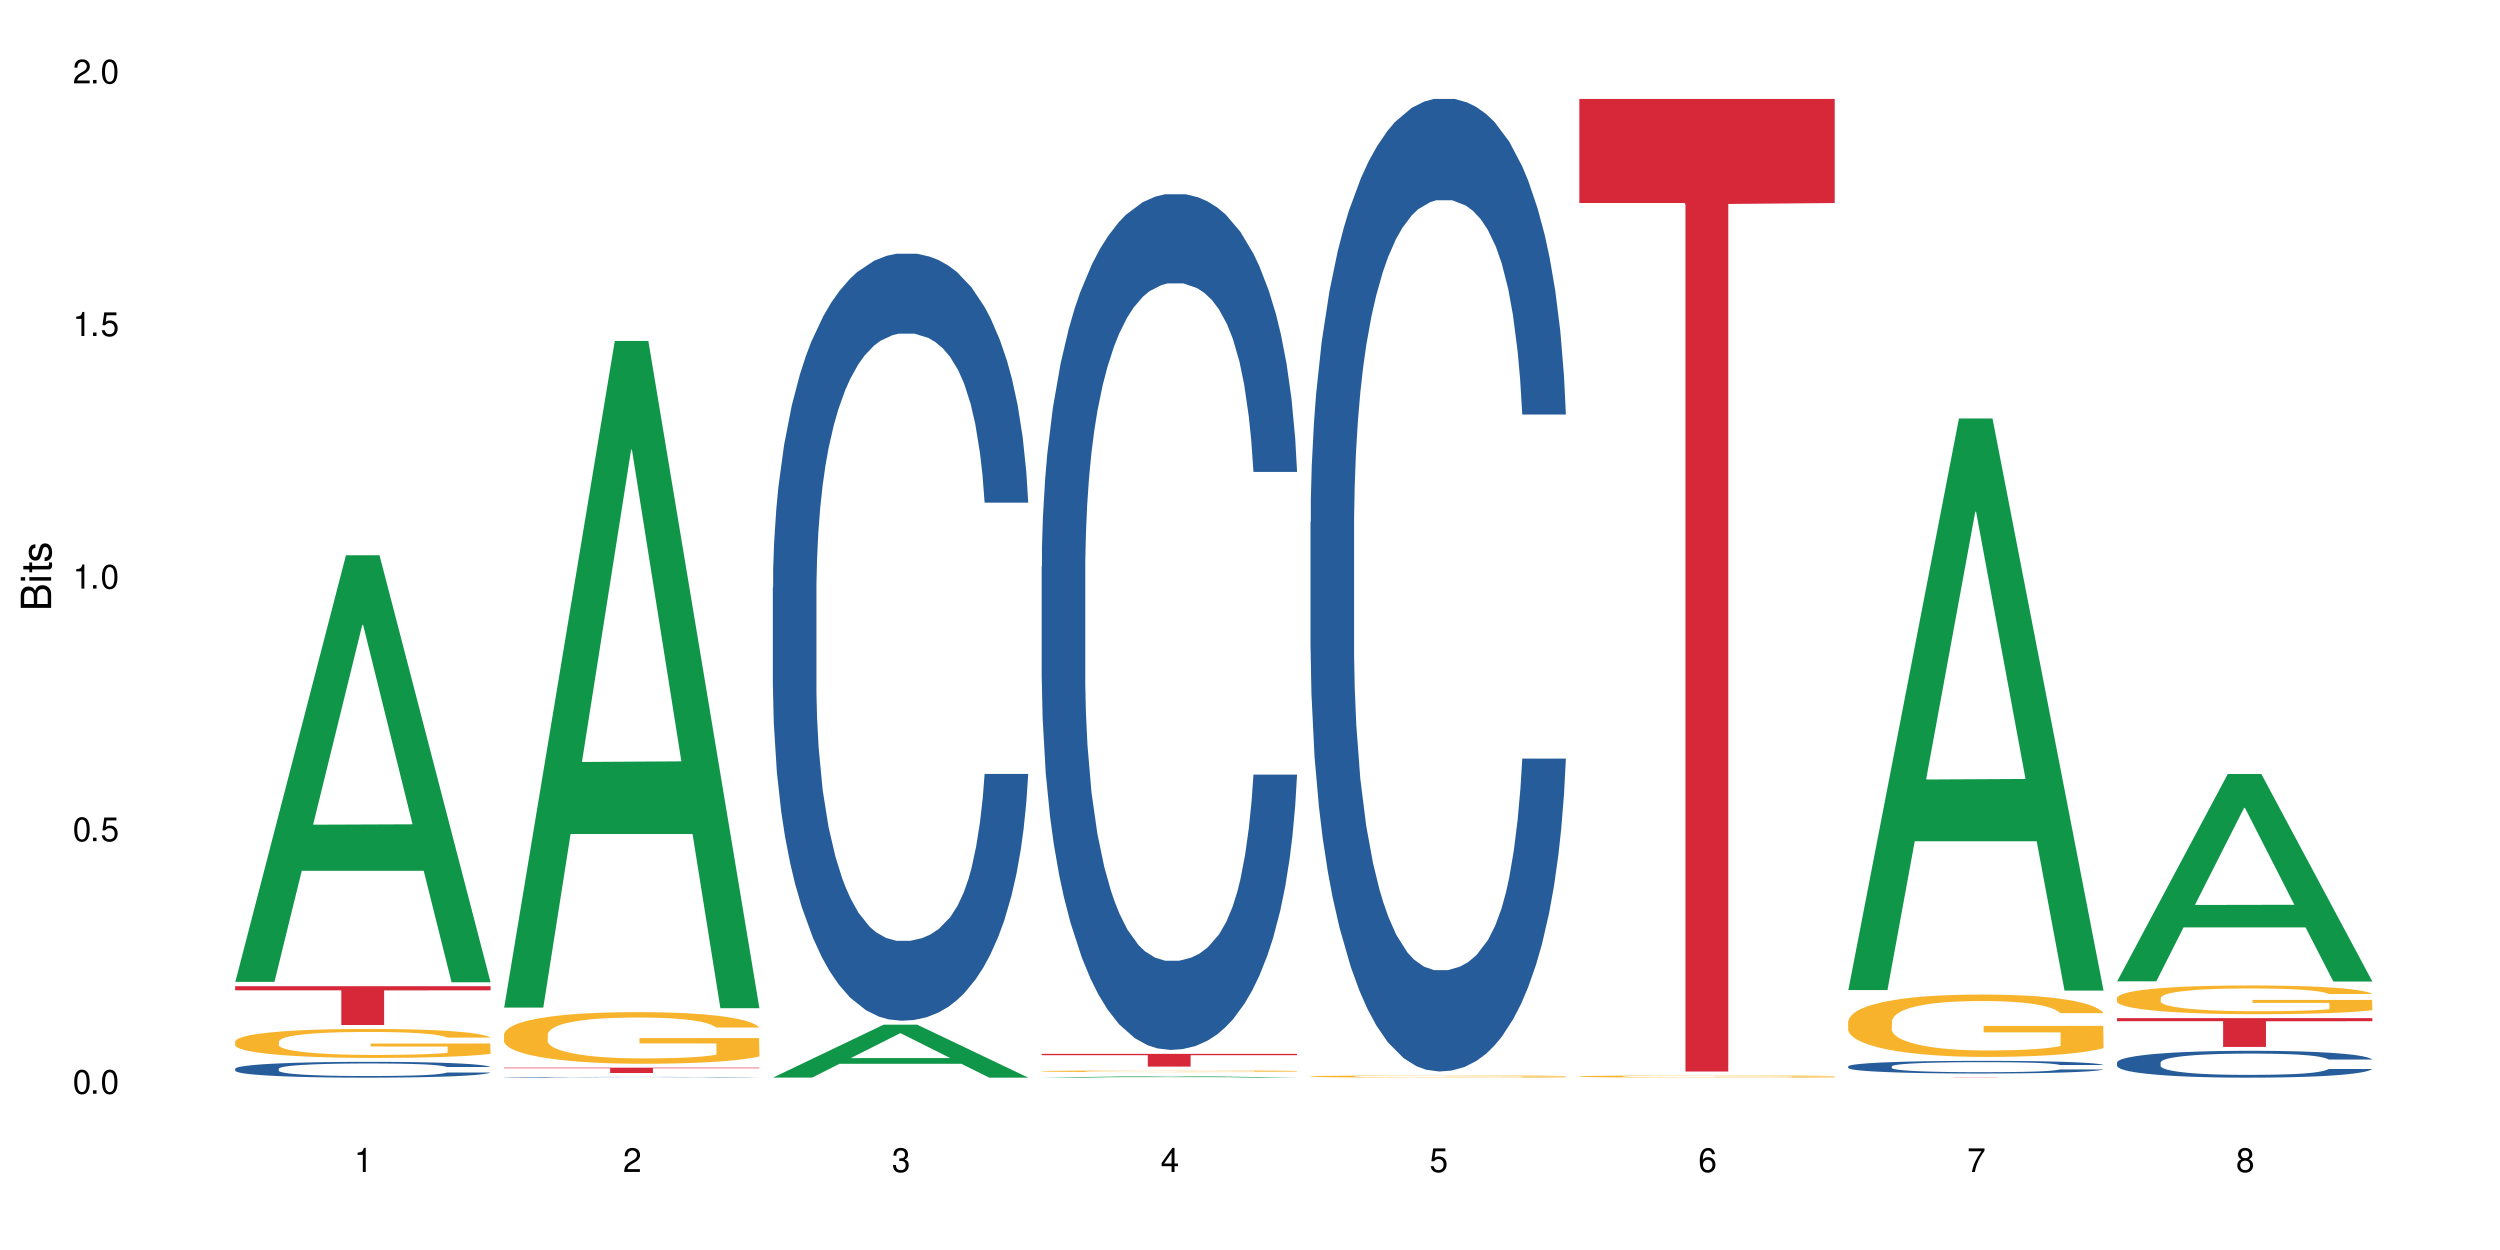
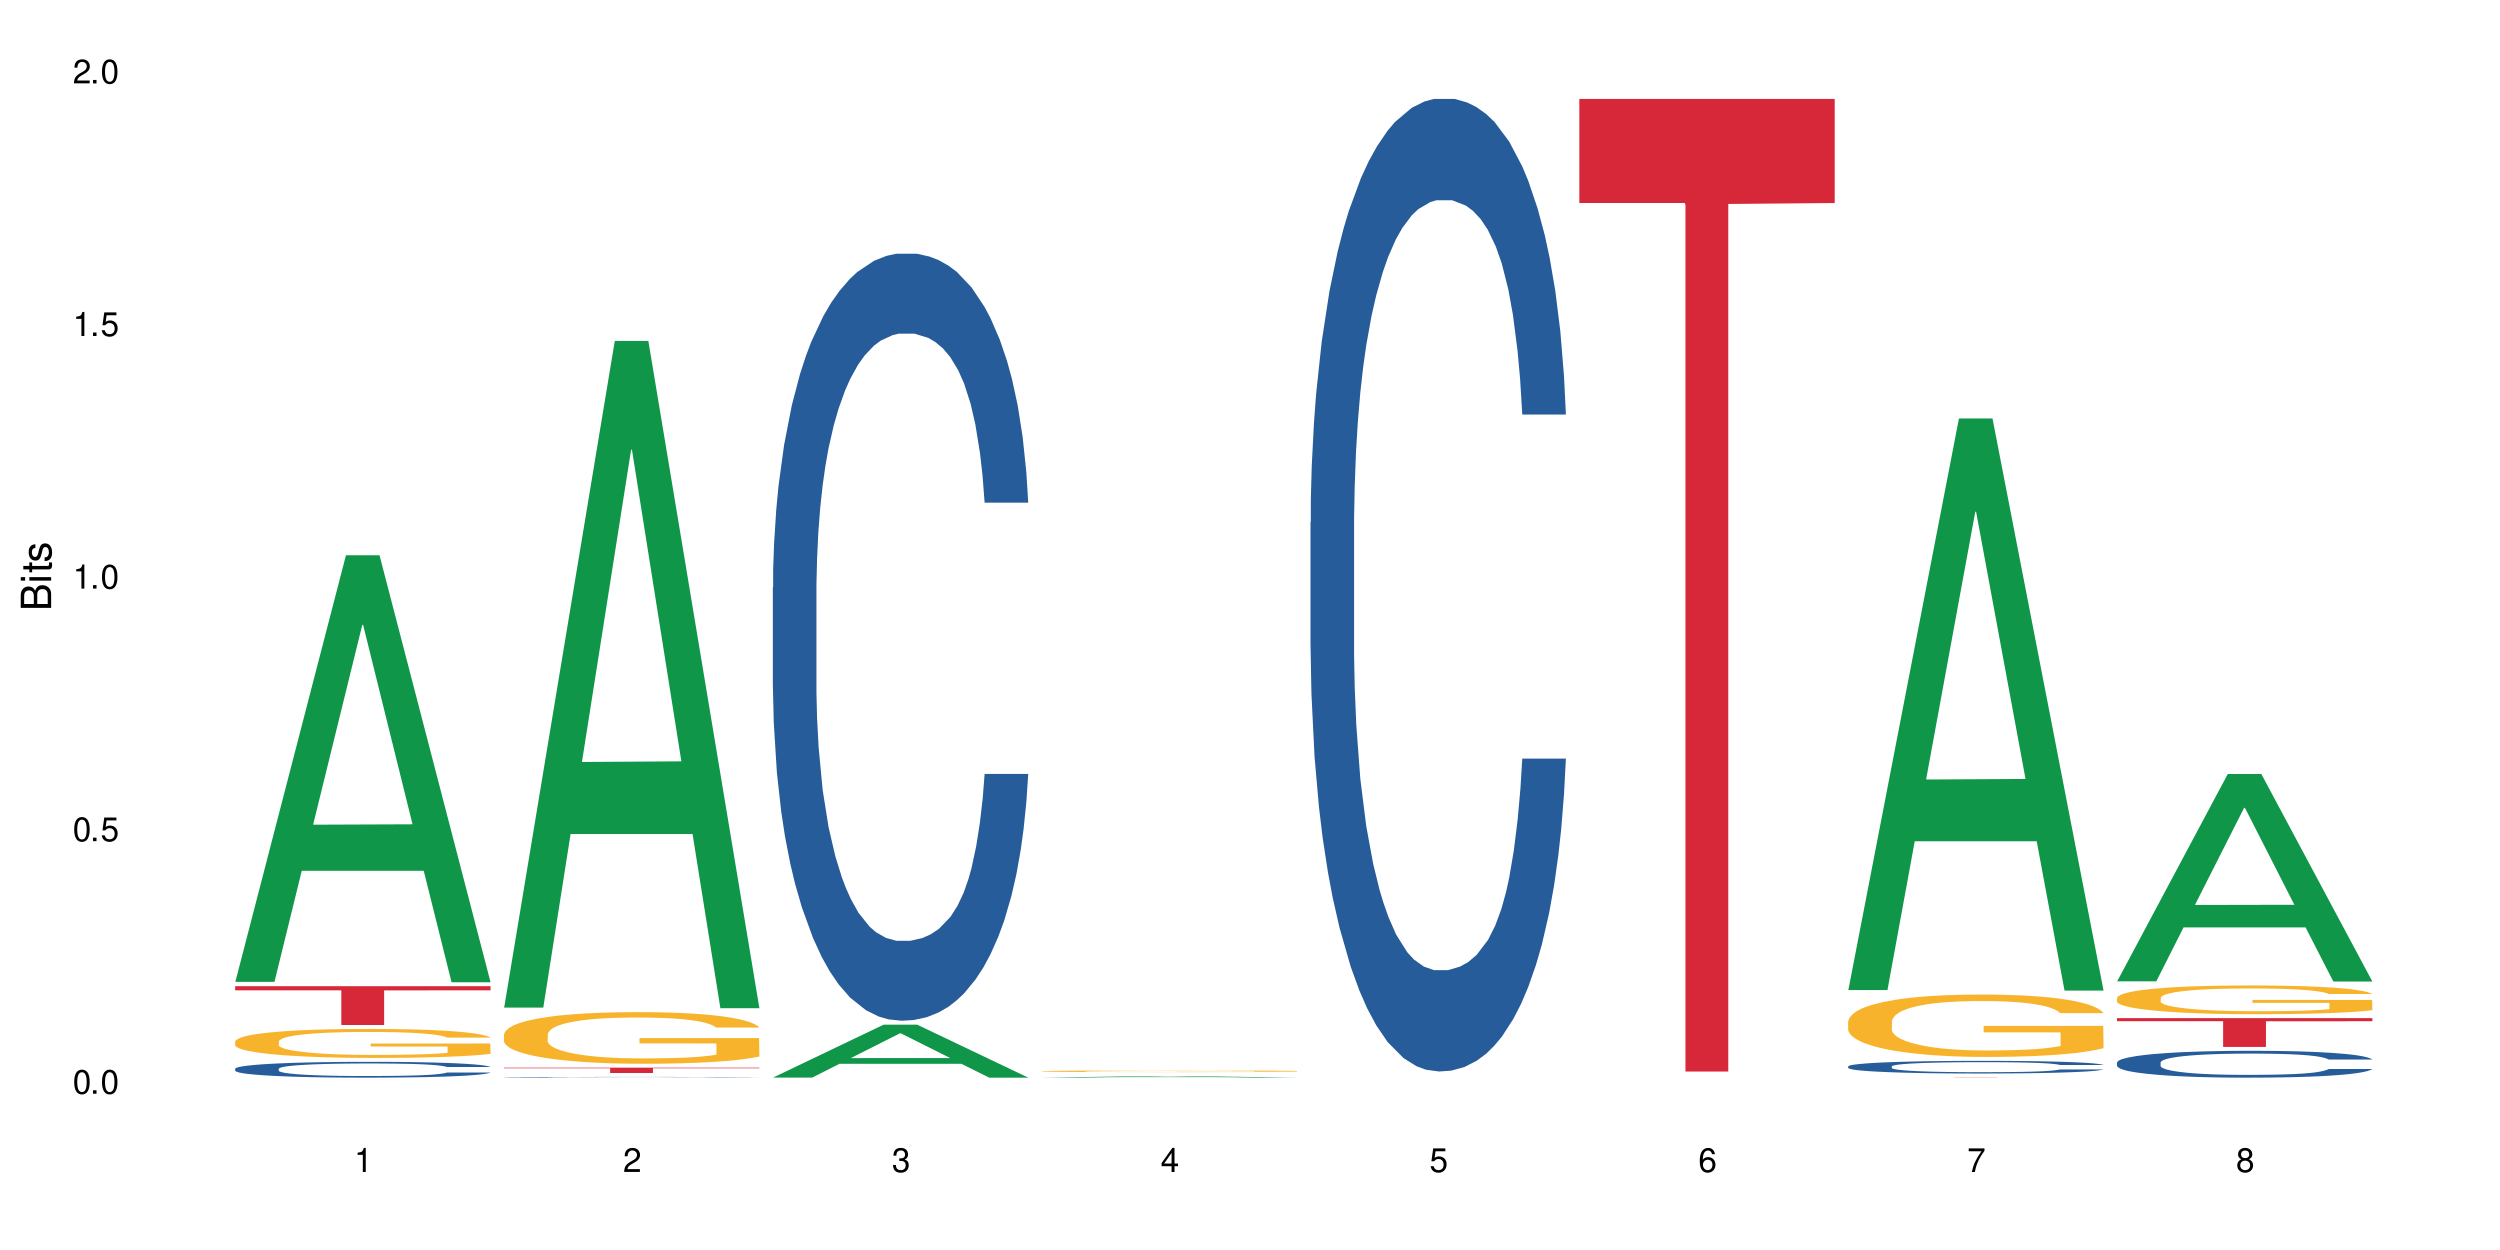
<svg xmlns="http://www.w3.org/2000/svg" xmlns:xlink="http://www.w3.org/1999/xlink" width="720" height="360" viewBox="0 0 720 360">
  <defs>
    <g>
      <g id="glyph-0-0">
</g>
      <g id="glyph-0-1">
        <path d="M 2.641 -6.938 C 2 -6.938 1.422 -6.656 1.078 -6.172 C 0.641 -5.562 0.406 -4.641 0.406 -3.359 C 0.406 -1.016 1.188 0.219 2.641 0.219 C 4.078 0.219 4.859 -1.016 4.859 -3.297 C 4.859 -4.641 4.656 -5.547 4.203 -6.172 C 3.844 -6.656 3.281 -6.938 2.641 -6.938 Z M 2.641 -6.188 C 3.547 -6.188 4 -5.25 4 -3.375 C 4 -1.406 3.562 -0.484 2.625 -0.484 C 1.734 -0.484 1.281 -1.438 1.281 -3.344 C 1.281 -5.25 1.734 -6.188 2.641 -6.188 Z M 2.641 -6.188 " />
      </g>
      <g id="glyph-0-2">
        <path d="M 1.828 -1 L 0.828 -1 L 0.828 0 L 1.828 0 Z M 1.828 -1 " />
      </g>
      <g id="glyph-0-3">
        <path d="M 4.562 -6.797 L 1.062 -6.797 L 0.547 -3.094 L 1.328 -3.094 C 1.719 -3.562 2.047 -3.734 2.578 -3.734 C 3.484 -3.734 4.062 -3.109 4.062 -2.094 C 4.062 -1.125 3.484 -0.531 2.578 -0.531 C 1.828 -0.531 1.375 -0.906 1.188 -1.672 L 0.328 -1.672 C 0.453 -1.109 0.547 -0.844 0.75 -0.594 C 1.125 -0.078 1.828 0.219 2.594 0.219 C 3.969 0.219 4.922 -0.781 4.922 -2.219 C 4.922 -3.562 4.031 -4.484 2.719 -4.484 C 2.25 -4.484 1.859 -4.359 1.469 -4.062 L 1.734 -5.969 L 4.562 -5.969 Z M 4.562 -6.797 " />
      </g>
      <g id="glyph-0-4">
        <path d="M 2.484 -4.938 L 2.484 0 L 3.328 0 L 3.328 -6.938 L 2.766 -6.938 C 2.469 -5.875 2.281 -5.734 0.984 -5.562 L 0.984 -4.938 Z M 2.484 -4.938 " />
      </g>
      <g id="glyph-0-5">
        <path d="M 4.859 -0.828 L 1.281 -0.828 C 1.359 -1.406 1.672 -1.781 2.5 -2.281 L 3.469 -2.828 C 4.406 -3.344 4.906 -4.062 4.906 -4.906 C 4.906 -5.484 4.672 -6.031 4.266 -6.406 C 3.859 -6.766 3.375 -6.938 2.719 -6.938 C 1.859 -6.938 1.219 -6.625 0.844 -6.031 C 0.609 -5.672 0.5 -5.234 0.484 -4.531 L 1.328 -4.531 C 1.359 -5.016 1.406 -5.281 1.531 -5.516 C 1.75 -5.938 2.188 -6.203 2.703 -6.203 C 3.469 -6.203 4.031 -5.641 4.031 -4.891 C 4.031 -4.344 3.719 -3.859 3.125 -3.516 L 2.234 -3 C 0.812 -2.172 0.406 -1.531 0.328 -0.016 L 4.859 -0.016 Z M 4.859 -0.828 " />
      </g>
      <g id="glyph-0-6">
        <path d="M 2.125 -3.188 L 2.578 -3.188 C 3.5 -3.188 3.984 -2.766 3.984 -1.922 C 3.984 -1.062 3.469 -0.531 2.594 -0.531 C 1.656 -0.531 1.203 -1 1.156 -2.016 L 0.312 -2.016 C 0.344 -1.453 0.438 -1.094 0.609 -0.781 C 0.953 -0.109 1.625 0.219 2.547 0.219 C 3.953 0.219 4.859 -0.625 4.859 -1.938 C 4.859 -2.828 4.516 -3.297 3.703 -3.594 C 4.344 -3.844 4.656 -4.328 4.656 -5.031 C 4.656 -6.219 3.875 -6.938 2.578 -6.938 C 1.203 -6.938 0.484 -6.172 0.453 -4.703 L 1.297 -4.703 C 1.312 -5.125 1.344 -5.359 1.453 -5.578 C 1.641 -5.969 2.062 -6.203 2.594 -6.203 C 3.344 -6.203 3.797 -5.75 3.797 -5 C 3.797 -4.516 3.609 -4.219 3.25 -4.047 C 3.016 -3.953 2.703 -3.922 2.125 -3.906 Z M 2.125 -3.188 " />
      </g>
      <g id="glyph-0-7">
        <path d="M 3.141 -1.672 L 3.141 0 L 3.984 0 L 3.984 -1.672 L 4.984 -1.672 L 4.984 -2.438 L 3.984 -2.438 L 3.984 -6.938 L 3.359 -6.938 L 0.266 -2.578 L 0.266 -1.672 Z M 3.141 -2.438 L 1 -2.438 L 3.141 -5.5 Z M 3.141 -2.438 " />
      </g>
      <g id="glyph-0-8">
        <path d="M 4.781 -5.125 C 4.609 -6.266 3.891 -6.938 2.844 -6.938 C 2.094 -6.938 1.422 -6.578 1.031 -5.953 C 0.594 -5.266 0.406 -4.422 0.406 -3.172 C 0.406 -2 0.578 -1.25 0.984 -0.641 C 1.359 -0.078 1.953 0.219 2.703 0.219 C 3.984 0.219 4.922 -0.75 4.922 -2.094 C 4.922 -3.375 4.062 -4.281 2.844 -4.281 C 2.172 -4.281 1.641 -4.031 1.281 -3.516 C 1.281 -5.234 1.828 -6.188 2.797 -6.188 C 3.391 -6.188 3.797 -5.797 3.938 -5.125 Z M 2.734 -3.531 C 3.547 -3.531 4.062 -2.953 4.062 -2.031 C 4.062 -1.156 3.484 -0.531 2.703 -0.531 C 1.922 -0.531 1.328 -1.188 1.328 -2.078 C 1.328 -2.938 1.906 -3.531 2.734 -3.531 Z M 2.734 -3.531 " />
      </g>
      <g id="glyph-0-9">
        <path d="M 4.984 -6.797 L 0.438 -6.797 L 0.438 -5.969 L 4.109 -5.969 C 2.5 -3.656 1.828 -2.234 1.328 0 L 2.219 0 C 2.594 -2.172 3.453 -4.047 4.984 -6.094 Z M 4.984 -6.797 " />
      </g>
      <g id="glyph-0-10">
        <path d="M 3.75 -3.656 C 4.469 -4.094 4.688 -4.438 4.688 -5.078 C 4.688 -6.172 3.844 -6.938 2.641 -6.938 C 1.438 -6.938 0.594 -6.172 0.594 -5.094 C 0.594 -4.438 0.812 -4.094 1.516 -3.656 C 0.734 -3.266 0.359 -2.703 0.359 -1.922 C 0.359 -0.656 1.281 0.219 2.641 0.219 C 3.984 0.219 4.922 -0.656 4.922 -1.922 C 4.922 -2.703 4.531 -3.266 3.75 -3.656 Z M 2.641 -6.188 C 3.359 -6.188 3.812 -5.75 3.812 -5.062 C 3.812 -4.406 3.344 -3.984 2.641 -3.984 C 1.922 -3.984 1.453 -4.406 1.453 -5.078 C 1.453 -5.75 1.922 -6.188 2.641 -6.188 Z M 2.641 -3.266 C 3.484 -3.266 4.062 -2.719 4.062 -1.906 C 4.062 -1.078 3.484 -0.531 2.625 -0.531 C 1.797 -0.531 1.219 -1.094 1.219 -1.906 C 1.219 -2.719 1.781 -3.266 2.641 -3.266 Z M 2.641 -3.266 " />
      </g>
      <g id="glyph-1-0">
</g>
      <g id="glyph-1-1">
        <path d="M 0 -0.953 L 0 -4.891 C 0 -5.719 -0.234 -6.344 -0.734 -6.797 C -1.188 -7.234 -1.812 -7.469 -2.5 -7.469 C -3.547 -7.469 -4.188 -7 -4.625 -5.875 C -4.984 -6.688 -5.625 -7.094 -6.531 -7.094 C -7.172 -7.094 -7.734 -6.859 -8.141 -6.391 C -8.562 -5.922 -8.75 -5.344 -8.75 -4.5 L -8.75 -0.953 Z M -4.984 -2.062 L -7.766 -2.062 L -7.766 -4.219 C -7.766 -4.844 -7.688 -5.203 -7.453 -5.5 C -7.219 -5.812 -6.859 -5.969 -6.375 -5.969 C -5.891 -5.969 -5.531 -5.812 -5.297 -5.5 C -5.062 -5.203 -4.984 -4.844 -4.984 -4.219 Z M -0.984 -2.062 L -4 -2.062 L -4 -4.781 C -4 -5.766 -3.438 -6.359 -2.484 -6.359 C -1.547 -6.359 -0.984 -5.766 -0.984 -4.781 Z M -0.984 -2.062 " />
      </g>
      <g id="glyph-1-2">
        <path d="M -6.281 -1.797 L -6.281 -0.797 L 0 -0.797 L 0 -1.797 Z M -8.75 -1.797 L -8.75 -0.797 L -7.484 -0.797 L -7.484 -1.797 Z M -8.75 -1.797 " />
      </g>
      <g id="glyph-1-3">
        <path d="M -6.281 -3.047 L -6.281 -2.016 L -8.016 -2.016 L -8.016 -1.016 L -6.281 -1.016 L -6.281 -0.172 L -5.469 -0.172 L -5.469 -1.016 L -0.719 -1.016 C -0.078 -1.016 0.281 -1.453 0.281 -2.234 C 0.281 -2.5 0.25 -2.719 0.188 -3.047 L -0.641 -3.047 C -0.609 -2.906 -0.594 -2.766 -0.594 -2.562 C -0.594 -2.141 -0.719 -2.016 -1.156 -2.016 L -5.469 -2.016 L -5.469 -3.047 Z M -6.281 -3.047 " />
      </g>
      <g id="glyph-1-4">
        <path d="M -4.531 -5.25 C -5.766 -5.25 -6.469 -4.422 -6.469 -2.969 C -6.469 -1.516 -5.719 -0.562 -4.547 -0.562 C -3.562 -0.562 -3.094 -1.062 -2.734 -2.562 L -2.516 -3.484 C -2.344 -4.188 -2.094 -4.469 -1.641 -4.469 C -1.047 -4.469 -0.641 -3.875 -0.641 -3 C -0.641 -2.453 -0.797 -2 -1.062 -1.75 C -1.25 -1.594 -1.422 -1.531 -1.875 -1.469 L -1.875 -0.406 C -0.422 -0.453 0.281 -1.266 0.281 -2.922 C 0.281 -4.5 -0.5 -5.516 -1.719 -5.516 C -2.656 -5.516 -3.172 -4.984 -3.469 -3.734 L -3.703 -2.766 C -3.891 -1.953 -4.156 -1.609 -4.594 -1.609 C -5.188 -1.609 -5.547 -2.125 -5.547 -2.938 C -5.547 -3.75 -5.203 -4.172 -4.531 -4.203 Z M -4.531 -5.25 " />
      </g>
    </g>
  </defs>
  <rect x="-72" y="-36" width="864" height="432" fill="rgb(100%, 100%, 100%)" fill-opacity="1" />
  <path fill-rule="nonzero" fill="rgb(6.275%, 58.824%, 28.235%)" fill-opacity="1" d="M 67.73 282.773 L 67.809 282.66 L 99.637 159.914 L 109.301 159.914 L 141.281 282.891 L 130.047 282.891 L 122.031 250.789 L 86.906 250.789 L 79.047 282.773 L 67.73 282.773 L 90.285 237.512 L 118.809 237.395 L 104.586 180.008 L 104.43 179.891 L 104.27 180.238 L 90.207 237.395 L 90.285 237.512 Z M 67.73 282.773 " />
  <path fill-rule="nonzero" fill="rgb(14.51%, 36.078%, 60%)" fill-opacity="1" d="M 67.73 307.793 L 67.82 307.789 L 67.82 307.688 L 68.09 307.531 L 68.719 307.332 L 69.344 307.195 L 70.961 306.949 L 73.203 306.711 L 75.535 306.527 L 77.238 306.418 L 78.766 306.336 L 82.262 306.184 L 84.504 306.102 L 86.926 306.031 L 89.887 305.961 L 92.039 305.922 L 96.883 305.855 L 100.469 305.824 L 103.25 305.812 L 109.262 305.812 L 112.848 305.828 L 115.449 305.848 L 118.32 305.883 L 120.742 305.922 L 124.957 306.012 L 128.727 306.129 L 130.43 306.195 L 133.121 306.324 L 135.184 306.449 L 136.617 306.559 L 138.234 306.711 L 139.668 306.898 L 140.746 307.109 L 141.281 307.289 L 128.727 307.289 L 128.098 307.121 L 127.379 306.992 L 126.035 306.824 L 124.688 306.703 L 122.805 306.582 L 121.102 306.504 L 118.77 306.422 L 116.707 306.375 L 114.555 306.336 L 112.488 306.312 L 108.543 306.285 L 103.969 306.285 L 102.266 306.293 L 98.766 306.328 L 96.883 306.355 L 94.191 306.414 L 92.309 306.469 L 90.066 306.551 L 88.539 306.625 L 86.656 306.73 L 85.312 306.828 L 83.785 306.965 L 82.891 307.07 L 82.082 307.184 L 81.363 307.324 L 80.828 307.469 L 80.469 307.621 L 80.289 307.773 L 80.289 308.418 L 80.469 308.566 L 80.918 308.742 L 82.082 308.996 L 83.785 309.215 L 85.762 309.391 L 87.645 309.516 L 88.719 309.574 L 90.156 309.641 L 92.398 309.723 L 95.629 309.809 L 97.512 309.84 L 100.383 309.875 L 103.34 309.891 L 107.289 309.891 L 110.785 309.875 L 113.117 309.852 L 115.539 309.82 L 118.859 309.75 L 120.922 309.684 L 122.715 309.602 L 124.062 309.523 L 124.957 309.457 L 126.305 309.328 L 127.379 309.188 L 128.188 309.043 L 128.727 308.898 L 141.281 308.898 L 140.746 309.066 L 139.938 309.227 L 139.129 309.348 L 137.875 309.496 L 136.441 309.625 L 134.375 309.77 L 132.672 309.863 L 130.43 309.969 L 128.367 310.047 L 126.125 310.117 L 122.805 310.203 L 120.652 310.242 L 118.32 310.281 L 115.539 310.312 L 112.043 310.344 L 108.273 310.359 L 104.777 310.363 L 101.008 310.355 L 98.227 310.34 L 94.551 310.301 L 89.977 310.227 L 86.656 310.148 L 84.055 310.07 L 81.812 309.984 L 79.301 309.875 L 76.074 309.691 L 74.098 309.547 L 72.754 309.434 L 71.23 309.27 L 70.152 309.125 L 68.898 308.891 L 68 308.598 L 67.73 308.367 Z M 67.73 307.793 " />
  <path fill-rule="nonzero" fill="rgb(96.863%, 70.196%, 16.863%)" fill-opacity="1" d="M 67.73 299.91 L 67.82 299.902 L 67.82 299.75 L 68.18 299.41 L 69.078 298.938 L 70.242 298.547 L 71.5 298.242 L 72.305 298.082 L 73.652 297.855 L 74.816 297.688 L 77.777 297.344 L 81.543 297.023 L 83.609 296.887 L 85.941 296.758 L 89.258 296.613 L 90.785 296.559 L 95.449 296.438 L 100.738 296.359 L 106.57 296.34 L 109.262 296.348 L 112.938 296.375 L 117.961 296.461 L 120.832 296.535 L 123.074 296.613 L 125.406 296.711 L 128.277 296.863 L 130.969 297.047 L 133.121 297.23 L 135.273 297.457 L 137.066 297.703 L 138.594 297.969 L 139.938 298.289 L 140.746 298.555 L 141.281 298.82 L 128.816 298.82 L 128.098 298.555 L 127.289 298.348 L 125.945 298.098 L 124.598 297.914 L 123.254 297.77 L 120.742 297.574 L 118.59 297.449 L 115.898 297.344 L 113.297 297.273 L 110.336 297.23 L 108.543 297.215 L 103.789 297.215 L 99.484 297.266 L 96.973 297.328 L 95.18 297.391 L 92.668 297.504 L 91.141 297.594 L 90.246 297.656 L 87.555 297.891 L 85.762 298.105 L 84.773 298.25 L 83.52 298.48 L 82.621 298.684 L 81.633 298.988 L 81.098 299.219 L 80.379 299.734 L 80.289 301.105 L 80.559 301.398 L 81.098 301.707 L 81.812 301.984 L 82.891 302.273 L 83.965 302.492 L 85.852 302.789 L 87.465 302.988 L 88.719 303.117 L 91.141 303.324 L 92.129 303.391 L 94.461 303.531 L 96.883 303.637 L 99.844 303.727 L 102.086 303.773 L 105.672 303.812 L 110.246 303.812 L 115.629 303.766 L 119.039 303.703 L 121.371 303.645 L 122.895 303.59 L 124.777 303.508 L 126.125 303.43 L 127.379 303.348 L 128.906 303.219 L 128.906 301.398 L 106.75 301.391 L 106.75 300.535 L 141.195 300.527 L 141.281 303.508 L 139.398 303.711 L 137.066 303.91 L 134.824 304.062 L 132.492 304.191 L 129.176 304.336 L 126.484 304.43 L 122.355 304.535 L 118.59 304.605 L 114.645 304.648 L 111.145 304.672 L 107.02 304.68 L 103.34 304.664 L 99.395 304.617 L 96.254 304.559 L 93.383 304.48 L 90.516 304.383 L 86.926 304.223 L 84.594 304.094 L 82.172 303.934 L 79.75 303.742 L 77.598 303.539 L 76.164 303.379 L 74.727 303.195 L 73.203 302.965 L 71.766 302.707 L 70.691 302.473 L 69.703 302.203 L 68.988 301.953 L 68.27 301.609 L 67.91 301.336 L 67.73 301.098 Z M 67.73 299.91 " />
  <path fill-rule="nonzero" fill="rgb(83.922%, 15.686%, 22.353%)" fill-opacity="1" d="M 67.73 284.023 L 141.281 284.023 L 141.281 285.219 L 110.629 285.23 L 110.629 295.207 L 98.297 295.207 L 98.297 285.242 L 98.117 285.219 L 67.73 285.219 Z M 67.73 284.023 " />
  <path fill-rule="nonzero" fill="rgb(6.275%, 58.824%, 28.235%)" fill-opacity="1" d="M 145.156 290.184 L 145.234 290.004 L 177.059 98.18 L 186.723 98.18 L 218.707 290.367 L 207.469 290.367 L 199.453 240.199 L 164.328 240.199 L 156.469 290.184 L 145.156 290.184 L 167.707 219.445 L 196.23 219.266 L 182.008 129.578 L 181.852 129.398 L 181.695 129.941 L 167.629 219.266 L 167.707 219.445 Z M 145.156 290.184 " />
  <path fill-rule="nonzero" fill="rgb(14.51%, 36.078%, 60%)" fill-opacity="1" d="M 145.156 310.25 L 145.242 310.25 L 145.242 310.246 L 145.512 310.238 L 146.77 310.223 L 148.383 310.215 L 150.625 310.203 L 152.957 310.195 L 154.664 310.191 L 156.188 310.188 L 159.684 310.18 L 161.93 310.176 L 164.352 310.172 L 167.309 310.168 L 169.461 310.168 L 174.305 310.164 L 192.875 310.164 L 195.742 310.168 L 198.164 310.168 L 202.383 310.172 L 206.148 310.176 L 207.852 310.18 L 210.543 310.188 L 212.605 310.191 L 214.043 310.195 L 215.656 310.203 L 217.094 310.211 L 218.168 310.219 L 218.707 310.227 L 206.148 310.227 L 205.52 310.223 L 204.805 310.215 L 203.457 310.207 L 202.113 310.203 L 200.23 310.195 L 198.523 310.195 L 196.191 310.191 L 194.129 310.188 L 191.977 310.188 L 189.914 310.184 L 179.688 310.184 L 176.191 310.188 L 174.305 310.188 L 171.613 310.191 L 169.73 310.191 L 167.488 310.195 L 165.965 310.199 L 164.082 310.203 L 162.734 310.207 L 161.211 310.215 L 160.312 310.219 L 159.508 310.223 L 158.789 310.23 L 158.25 310.234 L 157.891 310.242 L 157.711 310.25 L 157.711 310.277 L 157.891 310.285 L 158.34 310.293 L 159.508 310.305 L 161.211 310.312 L 163.184 310.32 L 165.066 310.328 L 166.145 310.328 L 167.578 310.332 L 169.82 310.336 L 173.051 310.34 L 174.934 310.34 L 177.805 310.344 L 188.211 310.344 L 190.543 310.34 L 192.965 310.34 L 196.281 310.336 L 198.344 310.336 L 200.141 310.332 L 201.484 310.328 L 202.383 310.324 L 203.727 310.32 L 204.805 310.312 L 205.609 310.305 L 206.148 310.301 L 218.707 310.301 L 218.168 310.309 L 217.359 310.312 L 216.555 310.32 L 215.297 310.324 L 213.863 310.332 L 211.801 310.34 L 210.094 310.344 L 207.852 310.348 L 205.789 310.352 L 203.547 310.352 L 200.23 310.355 L 198.074 310.359 L 195.742 310.359 L 192.965 310.363 L 171.973 310.363 L 167.398 310.359 L 164.082 310.355 L 161.48 310.352 L 159.238 310.348 L 156.727 310.344 L 153.496 310.336 L 151.523 310.328 L 150.176 310.324 L 148.652 310.316 L 147.574 310.309 L 146.32 310.301 L 145.422 310.285 L 145.156 310.277 Z M 145.156 310.25 " />
  <path fill-rule="nonzero" fill="rgb(96.863%, 70.196%, 16.863%)" fill-opacity="1" d="M 145.156 297.867 L 145.242 297.852 L 145.242 297.582 L 145.602 296.969 L 146.5 296.129 L 147.664 295.434 L 148.922 294.891 L 149.73 294.605 L 151.074 294.199 L 152.242 293.902 L 155.199 293.289 L 158.969 292.719 L 161.031 292.477 L 163.363 292.246 L 166.684 291.988 L 168.207 291.891 L 172.871 291.676 L 178.164 291.539 L 183.992 291.496 L 186.684 291.512 L 190.363 291.566 L 195.387 291.715 L 198.254 291.852 L 200.496 291.988 L 202.828 292.164 L 205.699 292.434 L 208.391 292.762 L 210.543 293.086 L 212.695 293.492 L 214.492 293.93 L 216.016 294.402 L 217.359 294.973 L 218.168 295.449 L 218.707 295.926 L 206.238 295.926 L 205.52 295.449 L 204.715 295.082 L 203.367 294.633 L 202.023 294.309 L 200.676 294.051 L 198.164 293.699 L 196.012 293.48 L 193.32 293.289 L 190.723 293.168 L 187.762 293.086 L 185.969 293.059 L 181.211 293.059 L 176.906 293.156 L 174.395 293.262 L 172.602 293.371 L 170.09 293.574 L 168.566 293.738 L 167.668 293.848 L 164.977 294.27 L 163.184 294.648 L 162.195 294.906 L 160.941 295.312 L 160.043 295.68 L 159.059 296.223 L 158.52 296.629 L 157.801 297.555 L 157.711 299.996 L 157.98 300.512 L 158.52 301.07 L 159.238 301.559 L 160.312 302.074 L 161.391 302.469 L 163.273 302.996 L 164.887 303.352 L 166.145 303.582 L 168.566 303.949 L 169.551 304.07 L 171.883 304.316 L 174.305 304.504 L 177.266 304.668 L 179.508 304.75 L 183.098 304.816 L 187.672 304.816 L 193.055 304.734 L 196.461 304.625 L 198.793 304.52 L 200.32 304.422 L 202.203 304.273 L 203.547 304.137 L 204.805 303.988 L 206.328 303.758 L 206.328 300.512 L 184.172 300.5 L 184.172 298.98 L 218.617 298.965 L 218.707 304.273 L 216.824 304.641 L 214.492 304.992 L 212.25 305.266 L 209.918 305.496 L 206.598 305.754 L 203.906 305.918 L 199.781 306.105 L 196.012 306.23 L 192.066 306.309 L 188.566 306.352 L 184.441 306.363 L 180.766 306.336 L 176.816 306.258 L 173.68 306.148 L 170.809 306.012 L 167.938 305.836 L 164.352 305.551 L 162.016 305.32 L 159.594 305.035 L 157.172 304.695 L 155.02 304.328 L 153.586 304.043 L 152.152 303.719 L 150.625 303.309 L 149.191 302.848 L 148.113 302.426 L 147.129 301.953 L 146.41 301.504 L 145.691 300.895 L 145.332 300.406 L 145.156 299.984 Z M 145.156 297.867 " />
  <path fill-rule="nonzero" fill="rgb(83.922%, 15.686%, 22.353%)" fill-opacity="1" d="M 145.156 307.496 L 218.707 307.496 L 218.707 307.66 L 188.051 307.664 L 188.051 309.031 L 175.719 309.031 L 175.719 307.664 L 175.539 307.66 L 145.156 307.66 Z M 145.156 307.496 " />
  <path fill-rule="nonzero" fill="rgb(6.275%, 58.824%, 28.235%)" fill-opacity="1" d="M 222.578 310.352 L 222.656 310.336 L 254.48 295.105 L 264.148 295.105 L 296.129 310.363 L 284.895 310.363 L 276.879 306.383 L 241.75 306.383 L 233.895 310.352 L 222.578 310.352 L 245.129 304.734 L 273.656 304.719 L 259.434 297.598 L 259.273 297.586 L 259.117 297.629 L 245.051 304.719 L 245.129 304.734 Z M 222.578 310.352 " />
  <path fill-rule="nonzero" fill="rgb(14.51%, 36.078%, 60%)" fill-opacity="1" d="M 222.578 169.191 L 222.668 168.988 L 222.668 164.145 L 222.938 156.473 L 223.562 146.781 L 224.191 140.117 L 225.809 128.203 L 228.051 116.695 L 230.383 107.809 L 232.086 102.559 L 233.609 98.523 L 237.109 91.051 L 239.352 87.215 L 241.773 83.781 L 244.734 80.352 L 246.887 78.332 L 251.73 75.102 L 255.316 73.688 L 258.098 73.082 L 264.109 73.082 L 267.695 73.891 L 270.297 74.898 L 273.168 76.516 L 275.59 78.332 L 279.805 82.773 L 283.57 88.426 L 285.277 91.656 L 287.969 97.918 L 290.031 103.973 L 291.465 109.223 L 293.082 116.695 L 294.516 125.781 L 295.59 136.078 L 296.129 144.762 L 283.57 144.762 L 282.945 136.684 L 282.227 130.426 L 280.883 122.145 L 279.535 116.289 L 277.652 110.434 L 275.949 106.598 L 273.617 102.762 L 271.551 100.34 L 269.398 98.523 L 267.336 97.312 L 263.391 96.098 L 258.816 96.098 L 257.109 96.504 L 253.613 98.117 L 251.73 99.531 L 249.039 102.359 L 247.156 104.984 L 244.914 109.023 L 243.387 112.453 L 241.504 117.703 L 240.16 122.348 L 238.633 129.012 L 237.738 134.059 L 236.93 139.711 L 236.211 146.375 L 235.672 153.441 L 235.316 160.914 L 235.137 168.184 L 235.137 199.477 L 235.316 206.746 L 235.762 215.227 L 236.93 227.543 L 238.633 238.246 L 240.605 246.727 L 242.492 252.781 L 243.566 255.609 L 245.004 258.84 L 247.246 262.879 L 250.473 266.918 L 252.355 268.531 L 255.227 270.148 L 258.188 270.957 L 262.133 270.957 L 265.633 270.148 L 267.965 269.137 L 270.387 267.523 L 273.707 264.09 L 275.77 260.859 L 277.562 257.023 L 278.906 253.188 L 279.805 249.957 L 281.148 243.695 L 282.227 236.832 L 283.035 229.766 L 283.57 222.898 L 296.129 222.898 L 295.59 230.977 L 294.785 238.852 L 293.977 244.707 L 292.723 251.773 L 291.285 258.031 L 289.223 265.102 L 287.52 269.742 L 285.277 274.793 L 283.215 278.629 L 280.973 282.059 L 277.652 286.098 L 275.5 288.117 L 273.168 289.934 L 270.387 291.551 L 266.887 292.965 L 263.121 293.77 L 259.621 293.973 L 255.855 293.57 L 253.074 292.762 L 249.398 290.945 L 244.824 287.309 L 241.504 283.473 L 238.902 279.637 L 236.66 275.598 L 234.148 270.148 L 230.918 261.262 L 228.945 254.398 L 227.602 248.746 L 226.074 240.871 L 225 233.805 L 223.742 222.496 L 222.848 208.16 L 222.578 197.055 Z M 222.578 169.191 " />
  <path fill-rule="nonzero" fill="rgb(6.275%, 58.824%, 28.235%)" fill-opacity="1" d="M 300 310.363 L 300.078 310.363 L 331.906 309.898 L 341.57 309.898 L 373.555 310.363 L 362.316 310.363 L 354.301 310.242 L 319.176 310.242 L 311.316 310.363 L 300 310.363 L 322.555 310.191 L 351.078 310.191 L 336.855 309.977 L 336.543 309.977 L 322.477 310.191 L 322.555 310.191 Z M 300 310.363 " />
-   <path fill-rule="nonzero" fill="rgb(14.51%, 36.078%, 60%)" fill-opacity="1" d="M 300 163.168 L 300.09 162.945 L 300.09 157.539 L 300.359 148.977 L 300.988 138.164 L 301.617 130.73 L 303.23 117.441 L 305.473 104.602 L 307.805 94.691 L 309.508 88.836 L 311.035 84.328 L 314.531 75.996 L 316.773 71.715 L 319.195 67.887 L 322.156 64.055 L 324.309 61.805 L 329.152 58.199 L 332.742 56.621 L 335.52 55.945 L 341.531 55.945 L 345.117 56.848 L 347.719 57.973 L 350.59 59.777 L 353.012 61.805 L 357.227 66.758 L 360.996 73.066 L 362.699 76.672 L 365.391 83.652 L 367.453 90.41 L 368.891 96.27 L 370.504 104.602 L 371.938 114.738 L 373.016 126.227 L 373.555 135.914 L 360.996 135.914 L 360.367 126.902 L 359.648 119.918 L 358.305 110.684 L 356.961 104.152 L 355.074 97.621 L 353.371 93.34 L 351.039 89.059 L 348.977 86.355 L 346.824 84.328 L 344.762 82.977 L 340.812 81.625 L 336.238 81.625 L 334.535 82.078 L 331.035 83.879 L 329.152 85.457 L 326.461 88.609 L 324.578 91.539 L 322.336 96.043 L 320.812 99.871 L 318.926 105.727 L 317.582 110.91 L 316.059 118.344 L 315.16 123.973 L 314.352 130.281 L 313.637 137.715 L 313.098 145.598 L 312.738 153.934 L 312.559 162.043 L 312.559 196.957 L 312.738 205.066 L 313.188 214.527 L 314.352 228.27 L 316.059 240.207 L 318.031 249.668 L 319.914 256.426 L 320.992 259.578 L 322.426 263.184 L 324.668 267.688 L 327.898 272.195 L 329.781 273.996 L 332.652 275.797 L 335.609 276.699 L 339.559 276.699 L 343.055 275.797 L 345.387 274.672 L 347.809 272.871 L 351.129 269.039 L 353.191 265.438 L 354.984 261.156 L 356.332 256.875 L 357.227 253.273 L 358.574 246.289 L 359.648 238.629 L 360.457 230.746 L 360.996 223.086 L 373.555 223.086 L 373.016 232.098 L 372.207 240.883 L 371.402 247.414 L 370.145 255.301 L 368.711 262.281 L 366.645 270.168 L 364.941 275.348 L 362.699 280.98 L 360.637 285.258 L 358.395 289.09 L 355.074 293.594 L 352.922 295.848 L 350.59 297.875 L 347.809 299.676 L 344.312 301.254 L 340.543 302.152 L 337.047 302.379 L 333.277 301.93 L 330.5 301.027 L 326.82 299 L 322.246 294.945 L 318.926 290.664 L 316.324 286.387 L 314.082 281.879 L 311.57 275.797 L 308.344 265.887 L 306.371 258.227 L 305.023 251.922 L 303.5 243.137 L 302.422 235.25 L 301.168 222.637 L 300.27 206.645 L 300 194.254 Z M 300 163.168 " />
  <path fill-rule="nonzero" fill="rgb(96.863%, 70.196%, 16.863%)" fill-opacity="1" d="M 300 308.5 L 300.09 308.5 L 300.09 308.492 L 300.449 308.473 L 301.348 308.445 L 302.512 308.426 L 303.77 308.406 L 304.574 308.398 L 305.922 308.387 L 307.086 308.379 L 310.047 308.359 L 313.816 308.34 L 315.879 308.332 L 318.211 308.324 L 321.527 308.316 L 323.055 308.312 L 327.719 308.309 L 333.012 308.305 L 338.84 308.301 L 341.531 308.301 L 345.207 308.305 L 350.23 308.309 L 353.102 308.312 L 355.344 308.316 L 357.676 308.324 L 360.547 308.332 L 363.238 308.34 L 367.543 308.363 L 369.336 308.379 L 370.863 308.395 L 372.207 308.41 L 373.016 308.426 L 373.555 308.441 L 361.086 308.441 L 360.367 308.426 L 359.559 308.414 L 358.215 308.398 L 356.871 308.391 L 355.523 308.383 L 353.012 308.371 L 350.859 308.363 L 348.168 308.359 L 345.566 308.355 L 342.609 308.352 L 336.059 308.352 L 331.754 308.355 L 329.242 308.355 L 327.449 308.359 L 324.938 308.367 L 323.414 308.371 L 322.516 308.375 L 319.824 308.387 L 318.031 308.402 L 317.043 308.41 L 315.789 308.422 L 314.891 308.434 L 313.902 308.449 L 313.367 308.461 L 312.648 308.492 L 312.559 308.566 L 312.828 308.586 L 313.367 308.602 L 314.082 308.617 L 315.16 308.633 L 316.234 308.645 L 318.121 308.66 L 319.734 308.672 L 320.992 308.68 L 323.414 308.691 L 324.398 308.695 L 326.73 308.703 L 329.152 308.707 L 332.113 308.715 L 334.355 308.715 L 337.941 308.719 L 342.52 308.719 L 347.898 308.715 L 351.309 308.711 L 353.641 308.711 L 355.164 308.707 L 357.047 308.703 L 358.395 308.699 L 359.648 308.691 L 361.176 308.688 L 361.176 308.586 L 339.02 308.582 L 339.02 308.535 L 373.465 308.535 L 373.555 308.703 L 371.668 308.715 L 369.336 308.723 L 367.094 308.734 L 364.762 308.738 L 361.445 308.746 L 358.754 308.754 L 354.629 308.758 L 350.859 308.762 L 346.914 308.766 L 331.664 308.766 L 328.523 308.762 L 325.656 308.758 L 322.785 308.75 L 319.195 308.742 L 316.863 308.734 L 314.441 308.727 L 312.02 308.715 L 309.867 308.703 L 308.434 308.695 L 306.996 308.684 L 305.473 308.672 L 304.039 308.656 L 302.961 308.645 L 301.973 308.629 L 301.258 308.613 L 300.539 308.598 L 300.18 308.582 L 300 308.566 Z M 300 308.5 " />
-   <path fill-rule="nonzero" fill="rgb(83.922%, 15.686%, 22.353%)" fill-opacity="1" d="M 300 303.512 L 373.555 303.512 L 373.555 303.902 L 342.898 303.906 L 342.898 307.172 L 330.566 307.172 L 330.566 303.91 L 330.387 303.902 L 300 303.902 Z M 300 303.512 " />
  <path fill-rule="nonzero" fill="rgb(14.51%, 36.078%, 60%)" fill-opacity="1" d="M 377.426 150.363 L 377.516 150.109 L 377.516 143.965 L 377.781 134.234 L 378.41 121.945 L 379.039 113.496 L 380.652 98.391 L 382.895 83.797 L 385.227 72.531 L 386.934 65.871 L 388.457 60.754 L 391.957 51.277 L 394.199 46.414 L 396.621 42.062 L 399.578 37.707 L 401.734 35.148 L 406.574 31.051 L 410.164 29.258 L 412.945 28.492 L 418.953 28.492 L 422.543 29.516 L 425.145 30.797 L 428.016 32.844 L 430.438 35.148 L 434.652 40.781 L 438.418 47.949 L 440.125 52.047 L 442.812 59.984 L 444.879 67.664 L 446.312 74.32 L 447.926 83.797 L 449.363 95.316 L 450.438 108.375 L 450.977 119.383 L 438.418 119.383 L 437.789 109.145 L 437.074 101.207 L 435.727 90.707 L 434.383 83.285 L 432.5 75.859 L 430.793 70.992 L 428.461 66.129 L 426.398 63.055 L 424.246 60.754 L 422.184 59.215 L 418.238 57.68 L 413.664 57.68 L 411.957 58.191 L 408.461 60.238 L 406.574 62.031 L 403.887 65.617 L 402 68.945 L 399.758 74.066 L 398.234 78.418 L 396.352 85.074 L 395.004 90.965 L 393.48 99.414 L 392.582 105.816 L 391.777 112.984 L 391.059 121.434 L 390.52 130.395 L 390.16 139.867 L 389.98 149.086 L 389.98 188.77 L 390.16 197.988 L 390.609 208.742 L 391.777 224.359 L 393.48 237.93 L 395.453 248.684 L 397.336 256.363 L 398.414 259.949 L 399.848 264.047 L 402.09 269.164 L 405.32 274.285 L 407.203 276.336 L 410.074 278.383 L 413.035 279.406 L 416.98 279.406 L 420.48 278.383 L 422.812 277.102 L 425.234 275.055 L 428.551 270.703 L 430.613 266.605 L 432.41 261.742 L 433.754 256.875 L 434.652 252.781 L 435.996 244.844 L 437.074 236.137 L 437.879 227.176 L 438.418 218.469 L 450.977 218.469 L 450.438 228.711 L 449.633 238.699 L 448.824 246.121 L 447.566 255.082 L 446.133 263.02 L 444.07 271.98 L 442.367 277.871 L 440.125 284.273 L 438.059 289.137 L 435.816 293.488 L 432.5 298.609 L 430.348 301.172 L 428.016 303.477 L 425.234 305.523 L 421.734 307.316 L 417.969 308.34 L 414.469 308.594 L 410.703 308.082 L 407.922 307.059 L 404.242 304.754 L 399.668 300.145 L 396.352 295.281 L 393.75 290.418 L 391.508 285.297 L 388.996 278.383 L 385.766 267.117 L 383.793 258.414 L 382.449 251.242 L 380.922 241.258 L 379.848 232.297 L 378.59 217.957 L 377.695 199.781 L 377.426 185.699 Z M 377.426 150.363 " />
-   <path fill-rule="nonzero" fill="rgb(96.863%, 70.196%, 16.863%)" fill-opacity="1" d="M 377.426 310 L 377.516 310 L 377.516 309.988 L 377.871 309.961 L 378.77 309.926 L 379.938 309.895 L 381.191 309.871 L 382 309.859 L 383.344 309.844 L 384.512 309.832 L 387.469 309.805 L 391.238 309.781 L 393.301 309.77 L 395.633 309.758 L 398.953 309.75 L 400.477 309.746 L 405.141 309.734 L 410.434 309.73 L 416.262 309.727 L 418.953 309.727 L 422.633 309.73 L 427.656 309.738 L 430.527 309.742 L 432.77 309.75 L 435.102 309.758 L 437.969 309.77 L 440.66 309.781 L 442.812 309.797 L 444.969 309.812 L 446.762 309.832 L 448.285 309.852 L 449.633 309.875 L 450.438 309.898 L 450.977 309.918 L 438.508 309.918 L 437.789 309.898 L 436.984 309.883 L 435.637 309.863 L 434.293 309.848 L 432.949 309.836 L 430.438 309.82 L 428.281 309.812 L 425.594 309.805 L 422.992 309.801 L 420.031 309.797 L 418.238 309.793 L 413.484 309.793 L 409.176 309.797 L 406.664 309.805 L 404.871 309.809 L 402.359 309.816 L 400.836 309.824 L 399.938 309.828 L 397.246 309.848 L 395.453 309.863 L 394.469 309.875 L 393.211 309.891 L 392.312 309.906 L 391.328 309.93 L 390.789 309.949 L 390.07 309.988 L 389.98 310.09 L 390.25 310.113 L 390.789 310.137 L 391.508 310.16 L 392.582 310.18 L 393.66 310.199 L 395.543 310.219 L 397.156 310.234 L 398.414 310.246 L 400.836 310.262 L 401.82 310.266 L 404.156 310.277 L 406.574 310.285 L 409.535 310.293 L 411.777 310.297 L 419.941 310.297 L 425.324 310.293 L 428.73 310.289 L 431.062 310.285 L 432.59 310.281 L 434.473 310.273 L 435.816 310.27 L 437.074 310.262 L 438.598 310.254 L 438.598 310.113 L 416.441 310.113 L 416.441 310.047 L 450.887 310.047 L 450.977 310.273 L 449.094 310.289 L 446.762 310.305 L 444.52 310.316 L 442.188 310.328 L 438.867 310.34 L 436.176 310.344 L 432.051 310.352 L 428.281 310.359 L 424.336 310.363 L 413.035 310.363 L 409.086 310.359 L 405.949 310.355 L 400.207 310.34 L 396.621 310.328 L 394.289 310.32 L 391.867 310.309 L 389.445 310.293 L 387.293 310.277 L 385.855 310.266 L 384.422 310.25 L 382.895 310.234 L 381.461 310.215 L 380.383 310.195 L 379.398 310.176 L 378.68 310.156 L 377.961 310.129 L 377.605 310.109 L 377.426 310.09 Z M 377.426 310 " />
-   <path fill-rule="nonzero" fill="rgb(96.863%, 70.196%, 16.863%)" fill-opacity="1" d="M 454.848 310 L 454.938 310 L 454.938 309.988 L 455.297 309.961 L 456.191 309.926 L 457.359 309.895 L 458.613 309.871 L 459.422 309.859 L 460.77 309.844 L 461.934 309.832 L 464.895 309.805 L 468.66 309.781 L 470.723 309.77 L 473.055 309.758 L 476.375 309.75 L 477.898 309.746 L 482.562 309.734 L 487.855 309.73 L 493.688 309.727 L 496.379 309.727 L 500.055 309.73 L 505.078 309.738 L 507.949 309.742 L 510.191 309.75 L 512.523 309.758 L 515.395 309.77 L 518.086 309.781 L 522.391 309.812 L 524.184 309.832 L 525.711 309.852 L 527.055 309.875 L 527.863 309.898 L 528.398 309.918 L 515.934 309.918 L 515.215 309.898 L 514.406 309.883 L 513.062 309.863 L 511.715 309.848 L 510.371 309.836 L 507.859 309.82 L 505.707 309.812 L 503.016 309.805 L 500.414 309.801 L 497.453 309.797 L 495.66 309.793 L 490.906 309.793 L 486.602 309.797 L 484.09 309.805 L 482.297 309.809 L 479.785 309.816 L 478.258 309.824 L 477.363 309.828 L 474.672 309.848 L 472.879 309.863 L 471.891 309.875 L 470.633 309.891 L 469.738 309.906 L 468.75 309.93 L 468.211 309.949 L 467.496 309.988 L 467.406 310.09 L 467.676 310.113 L 468.211 310.137 L 468.93 310.16 L 470.008 310.18 L 471.082 310.199 L 472.965 310.219 L 474.582 310.234 L 475.836 310.246 L 478.258 310.262 L 479.246 310.266 L 481.578 310.277 L 484 310.285 L 486.961 310.293 L 489.203 310.297 L 497.363 310.297 L 502.746 310.293 L 506.156 310.289 L 508.488 310.285 L 510.012 310.281 L 511.895 310.273 L 513.242 310.27 L 514.496 310.262 L 516.023 310.254 L 516.023 310.113 L 493.867 310.113 L 493.867 310.047 L 528.309 310.047 L 528.398 310.273 L 526.516 310.289 L 524.184 310.305 L 521.941 310.316 L 519.609 310.328 L 516.289 310.34 L 513.602 310.344 L 509.473 310.352 L 505.707 310.359 L 501.758 310.363 L 490.457 310.363 L 486.512 310.359 L 483.371 310.355 L 480.5 310.348 L 477.633 310.34 L 474.043 310.328 L 471.711 310.32 L 469.289 310.309 L 466.867 310.293 L 464.715 310.277 L 463.281 310.266 L 461.844 310.25 L 460.32 310.234 L 458.883 310.215 L 457.809 310.195 L 456.82 310.176 L 456.102 310.156 L 455.387 310.129 L 455.027 310.109 L 454.848 310.09 Z M 454.848 310 " />
  <path fill-rule="nonzero" fill="rgb(83.922%, 15.686%, 22.353%)" fill-opacity="1" d="M 454.848 28.492 L 528.398 28.492 L 528.398 58.473 L 497.746 58.738 L 497.746 308.594 L 485.414 308.594 L 485.414 59 L 485.234 58.473 L 454.848 58.473 Z M 454.848 28.492 " />
  <path fill-rule="nonzero" fill="rgb(6.275%, 58.824%, 28.235%)" fill-opacity="1" d="M 532.27 285.145 L 532.352 284.988 L 564.176 120.523 L 573.84 120.523 L 605.824 285.301 L 594.586 285.301 L 586.57 242.289 L 551.445 242.289 L 543.586 285.145 L 532.27 285.145 L 554.824 224.496 L 583.348 224.34 L 569.125 147.445 L 568.969 147.293 L 568.812 147.754 L 554.746 224.34 L 554.824 224.496 Z M 532.27 285.145 " />
  <path fill-rule="nonzero" fill="rgb(14.51%, 36.078%, 60%)" fill-opacity="1" d="M 532.27 307.113 L 532.359 307.109 L 532.359 307.031 L 532.629 306.902 L 533.258 306.742 L 533.887 306.633 L 535.5 306.438 L 537.742 306.246 L 540.074 306.102 L 541.777 306.016 L 543.305 305.949 L 546.801 305.824 L 549.043 305.762 L 551.465 305.703 L 554.426 305.648 L 556.578 305.613 L 561.422 305.562 L 565.012 305.539 L 567.793 305.527 L 573.801 305.527 L 577.391 305.543 L 579.992 305.559 L 582.859 305.586 L 585.281 305.613 L 589.5 305.688 L 593.266 305.781 L 594.969 305.836 L 597.66 305.938 L 599.723 306.039 L 601.16 306.125 L 602.773 306.246 L 604.207 306.398 L 605.285 306.566 L 605.824 306.711 L 593.266 306.711 L 592.637 306.578 L 591.922 306.473 L 590.574 306.336 L 589.23 306.242 L 587.344 306.145 L 585.641 306.082 L 583.309 306.02 L 581.246 305.977 L 579.094 305.949 L 577.031 305.93 L 573.082 305.906 L 568.508 305.906 L 566.805 305.914 L 563.305 305.941 L 561.422 305.965 L 558.73 306.012 L 556.848 306.055 L 554.605 306.121 L 553.082 306.176 L 551.199 306.266 L 549.852 306.34 L 548.328 306.449 L 547.43 306.535 L 546.621 306.629 L 545.906 306.738 L 545.367 306.855 L 545.008 306.977 L 544.828 307.098 L 544.828 307.613 L 545.008 307.734 L 545.457 307.871 L 546.621 308.074 L 548.328 308.25 L 550.301 308.391 L 552.184 308.492 L 553.262 308.539 L 554.695 308.59 L 556.938 308.656 L 560.168 308.723 L 562.051 308.75 L 564.922 308.777 L 567.883 308.793 L 571.828 308.793 L 575.324 308.777 L 577.656 308.762 L 580.078 308.734 L 583.398 308.68 L 585.461 308.625 L 587.254 308.562 L 588.602 308.5 L 589.5 308.445 L 590.844 308.34 L 591.922 308.23 L 592.727 308.113 L 593.266 308 L 605.824 308 L 605.285 308.133 L 604.477 308.262 L 603.672 308.359 L 602.414 308.477 L 600.98 308.578 L 598.918 308.695 L 597.211 308.77 L 594.969 308.855 L 592.906 308.918 L 590.664 308.973 L 587.344 309.039 L 585.191 309.074 L 582.859 309.105 L 580.078 309.129 L 576.582 309.152 L 572.816 309.168 L 569.316 309.172 L 565.551 309.164 L 562.77 309.152 L 559.09 309.121 L 554.516 309.062 L 551.199 308.996 L 548.598 308.934 L 546.355 308.867 L 543.844 308.777 L 540.613 308.633 L 538.641 308.52 L 537.293 308.426 L 535.77 308.297 L 534.691 308.18 L 533.438 307.992 L 532.539 307.754 L 532.27 307.574 Z M 532.27 307.113 " />
  <path fill-rule="nonzero" fill="rgb(96.863%, 70.196%, 16.863%)" fill-opacity="1" d="M 532.27 294.125 L 532.359 294.109 L 532.359 293.781 L 532.719 293.043 L 533.617 292.027 L 534.781 291.188 L 536.039 290.531 L 536.844 290.188 L 538.191 289.695 L 539.355 289.336 L 542.316 288.598 L 546.086 287.906 L 548.148 287.613 L 550.48 287.332 L 553.797 287.023 L 555.324 286.906 L 559.988 286.645 L 565.281 286.48 L 571.109 286.43 L 573.801 286.449 L 577.48 286.512 L 582.5 286.695 L 585.371 286.859 L 587.613 287.023 L 589.945 287.234 L 592.816 287.562 L 595.508 287.957 L 597.66 288.352 L 599.812 288.844 L 601.609 289.367 L 603.133 289.941 L 604.477 290.633 L 605.285 291.207 L 605.824 291.781 L 593.355 291.781 L 592.637 291.207 L 591.832 290.762 L 590.484 290.223 L 589.141 289.828 L 587.793 289.516 L 585.281 289.09 L 583.129 288.828 L 580.438 288.598 L 577.836 288.449 L 574.879 288.352 L 573.082 288.316 L 568.328 288.316 L 564.023 288.434 L 561.512 288.562 L 559.719 288.695 L 557.207 288.941 L 555.684 289.137 L 554.785 289.27 L 552.094 289.777 L 550.301 290.238 L 549.312 290.551 L 548.059 291.043 L 547.16 291.484 L 546.176 292.141 L 545.637 292.633 L 544.918 293.75 L 544.828 296.703 L 545.098 297.324 L 545.637 297.996 L 546.355 298.59 L 547.43 299.211 L 548.508 299.688 L 550.391 300.328 L 552.004 300.754 L 553.262 301.031 L 555.684 301.477 L 556.668 301.625 L 559 301.918 L 561.422 302.148 L 564.383 302.344 L 566.625 302.445 L 570.215 302.527 L 574.789 302.527 L 580.168 302.426 L 583.578 302.297 L 585.91 302.164 L 587.434 302.051 L 589.32 301.871 L 590.664 301.707 L 591.922 301.523 L 593.445 301.246 L 593.445 297.324 L 571.289 297.309 L 571.289 295.473 L 605.734 295.453 L 605.824 301.871 L 603.941 302.312 L 601.609 302.738 L 599.363 303.066 L 597.031 303.348 L 593.715 303.656 L 591.023 303.855 L 586.898 304.086 L 583.129 304.23 L 579.184 304.332 L 575.684 304.379 L 571.559 304.395 L 567.883 304.363 L 563.934 304.266 L 560.797 304.133 L 557.926 303.969 L 555.055 303.758 L 551.465 303.41 L 549.133 303.133 L 546.711 302.789 L 544.289 302.379 L 542.137 301.934 L 540.703 301.59 L 539.266 301.195 L 537.742 300.703 L 536.309 300.148 L 535.23 299.637 L 534.246 299.062 L 533.527 298.523 L 532.809 297.785 L 532.449 297.195 L 532.27 296.684 Z M 532.27 294.125 " />
  <path fill-rule="nonzero" fill="rgb(83.922%, 15.686%, 22.353%)" fill-opacity="1" d="M 532.27 310.305 L 605.824 310.305 L 605.824 310.309 L 575.168 310.309 L 575.168 310.363 L 562.836 310.363 L 562.836 310.309 L 532.27 310.309 Z M 532.27 310.305 " />
  <path fill-rule="nonzero" fill="rgb(6.275%, 58.824%, 28.235%)" fill-opacity="1" d="M 609.695 282.629 L 609.773 282.57 L 641.598 222.918 L 651.266 222.918 L 683.246 282.684 L 672.008 282.684 L 663.996 267.082 L 628.867 267.082 L 621.012 282.629 L 609.695 282.629 L 632.246 260.629 L 660.773 260.574 L 646.551 232.684 L 646.391 232.629 L 646.234 232.797 L 632.168 260.574 L 632.246 260.629 Z M 609.695 282.629 " />
  <path fill-rule="nonzero" fill="rgb(14.51%, 36.078%, 60%)" fill-opacity="1" d="M 609.695 306 L 609.785 305.992 L 609.785 305.824 L 610.055 305.555 L 610.68 305.215 L 611.309 304.984 L 612.922 304.566 L 615.164 304.164 L 617.5 303.852 L 619.203 303.668 L 620.727 303.527 L 624.227 303.266 L 626.469 303.133 L 628.891 303.012 L 631.852 302.895 L 634.004 302.82 L 638.848 302.711 L 642.434 302.66 L 645.215 302.637 L 651.223 302.637 L 654.812 302.668 L 657.414 302.703 L 660.285 302.758 L 662.707 302.82 L 666.922 302.977 L 670.688 303.176 L 672.395 303.289 L 675.086 303.508 L 677.148 303.719 L 678.582 303.902 L 680.195 304.164 L 681.633 304.48 L 682.707 304.844 L 683.246 305.145 L 670.688 305.145 L 670.062 304.863 L 669.344 304.645 L 667.996 304.355 L 666.652 304.148 L 664.77 303.945 L 663.066 303.812 L 660.734 303.676 L 658.668 303.594 L 656.516 303.527 L 654.453 303.484 L 650.508 303.445 L 645.934 303.445 L 644.227 303.457 L 640.73 303.516 L 638.848 303.562 L 636.156 303.664 L 634.273 303.754 L 632.027 303.895 L 630.504 304.016 L 628.621 304.199 L 627.273 304.363 L 625.75 304.594 L 624.852 304.77 L 624.047 304.969 L 623.328 305.203 L 622.789 305.449 L 622.43 305.711 L 622.254 305.965 L 622.254 307.059 L 622.43 307.312 L 622.879 307.609 L 624.047 308.039 L 625.75 308.414 L 627.723 308.711 L 629.605 308.922 L 630.684 309.023 L 632.117 309.137 L 634.363 309.277 L 637.59 309.418 L 639.473 309.473 L 642.344 309.531 L 645.305 309.559 L 649.25 309.559 L 652.75 309.531 L 655.082 309.496 L 657.504 309.438 L 660.82 309.32 L 662.887 309.207 L 664.68 309.07 L 666.023 308.938 L 666.922 308.824 L 668.266 308.605 L 669.344 308.367 L 670.152 308.117 L 670.688 307.879 L 683.246 307.879 L 682.707 308.16 L 681.902 308.438 L 681.094 308.641 L 679.84 308.887 L 678.402 309.105 L 676.34 309.355 L 674.637 309.516 L 672.395 309.695 L 670.332 309.828 L 668.086 309.949 L 664.77 310.09 L 662.617 310.16 L 660.285 310.223 L 657.504 310.281 L 654.004 310.328 L 650.238 310.355 L 646.738 310.363 L 642.973 310.352 L 640.191 310.32 L 636.516 310.258 L 631.941 310.133 L 628.621 309.996 L 626.02 309.863 L 623.777 309.723 L 621.266 309.531 L 618.035 309.219 L 616.062 308.98 L 614.719 308.781 L 613.191 308.508 L 612.117 308.262 L 610.859 307.863 L 609.965 307.363 L 609.695 306.973 Z M 609.695 306 " />
  <path fill-rule="nonzero" fill="rgb(96.863%, 70.196%, 16.863%)" fill-opacity="1" d="M 609.695 287.363 L 609.785 287.355 L 609.785 287.203 L 610.145 286.863 L 611.039 286.395 L 612.207 286.008 L 613.461 285.707 L 614.27 285.547 L 615.613 285.32 L 616.781 285.152 L 619.742 284.812 L 623.508 284.496 L 625.57 284.359 L 627.902 284.23 L 631.223 284.09 L 632.746 284.035 L 637.41 283.914 L 642.703 283.84 L 648.535 283.816 L 651.223 283.824 L 654.902 283.855 L 659.926 283.938 L 662.797 284.012 L 665.039 284.09 L 667.371 284.188 L 670.242 284.336 L 672.93 284.52 L 675.086 284.699 L 677.238 284.926 L 679.031 285.168 L 680.555 285.434 L 681.902 285.75 L 682.707 286.016 L 683.246 286.281 L 670.777 286.281 L 670.062 286.016 L 669.254 285.812 L 667.91 285.562 L 666.562 285.383 L 665.219 285.238 L 662.707 285.039 L 660.555 284.918 L 657.863 284.812 L 655.262 284.746 L 652.301 284.699 L 650.508 284.684 L 645.754 284.684 L 641.449 284.738 L 638.938 284.797 L 637.141 284.859 L 634.629 284.973 L 633.105 285.062 L 632.207 285.125 L 629.52 285.359 L 627.723 285.57 L 626.738 285.715 L 625.48 285.941 L 624.586 286.145 L 623.598 286.445 L 623.059 286.676 L 622.344 287.188 L 622.254 288.551 L 622.52 288.836 L 623.059 289.145 L 623.777 289.418 L 624.852 289.707 L 625.93 289.926 L 627.812 290.219 L 629.43 290.418 L 630.684 290.547 L 633.105 290.75 L 634.094 290.816 L 636.426 290.953 L 638.848 291.059 L 641.805 291.148 L 644.047 291.195 L 647.637 291.234 L 652.211 291.234 L 657.594 291.188 L 661 291.129 L 663.332 291.066 L 664.859 291.016 L 666.742 290.93 L 668.086 290.855 L 669.344 290.773 L 670.867 290.645 L 670.867 288.836 L 648.715 288.828 L 648.715 287.98 L 683.156 287.973 L 683.246 290.93 L 681.363 291.137 L 679.031 291.332 L 676.789 291.484 L 674.457 291.609 L 671.137 291.754 L 668.445 291.844 L 664.32 291.953 L 660.555 292.02 L 656.605 292.066 L 653.109 292.086 L 648.98 292.094 L 645.305 292.078 L 641.359 292.035 L 638.219 291.973 L 635.348 291.898 L 632.477 291.801 L 628.891 291.641 L 626.559 291.512 L 624.137 291.355 L 621.715 291.164 L 619.562 290.961 L 618.125 290.801 L 616.691 290.621 L 615.164 290.395 L 613.73 290.137 L 612.656 289.902 L 611.668 289.637 L 610.949 289.387 L 610.234 289.047 L 609.875 288.777 L 609.695 288.543 Z M 609.695 287.363 " />
  <path fill-rule="nonzero" fill="rgb(83.922%, 15.686%, 22.353%)" fill-opacity="1" d="M 609.695 293.227 L 683.246 293.227 L 683.246 294.113 L 652.594 294.121 L 652.594 301.508 L 640.258 301.508 L 640.258 294.129 L 640.082 294.113 L 609.695 294.113 Z M 609.695 293.227 " />
  <g fill="rgb(0%, 0%, 0%)" fill-opacity="1">
    <use xlink:href="#glyph-0-1" x="20.965" y="314.993" />
    <use xlink:href="#glyph-0-2" x="25.965" y="314.993" />
    <use xlink:href="#glyph-0-1" x="28.965" y="314.993" />
  </g>
  <g fill="rgb(0%, 0%, 0%)" fill-opacity="1">
    <use xlink:href="#glyph-0-1" x="20.965" y="242.251" />
    <use xlink:href="#glyph-0-2" x="25.965" y="242.251" />
    <use xlink:href="#glyph-0-3" x="28.965" y="242.251" />
  </g>
  <g fill="rgb(0%, 0%, 0%)" fill-opacity="1">
    <use xlink:href="#glyph-0-4" x="20.965" y="169.509" />
    <use xlink:href="#glyph-0-2" x="25.965" y="169.509" />
    <use xlink:href="#glyph-0-1" x="28.965" y="169.509" />
  </g>
  <g fill="rgb(0%, 0%, 0%)" fill-opacity="1">
    <use xlink:href="#glyph-0-4" x="20.965" y="96.767" />
    <use xlink:href="#glyph-0-2" x="25.965" y="96.767" />
    <use xlink:href="#glyph-0-3" x="28.965" y="96.767" />
  </g>
  <g fill="rgb(0%, 0%, 0%)" fill-opacity="1">
    <use xlink:href="#glyph-0-5" x="20.965" y="24.024" />
    <use xlink:href="#glyph-0-2" x="25.965" y="24.024" />
    <use xlink:href="#glyph-0-1" x="28.965" y="24.024" />
  </g>
  <g fill="rgb(0%, 0%, 0%)" fill-opacity="1">
    <use xlink:href="#glyph-0-4" x="102.008" y="337.532" />
  </g>
  <g fill="rgb(0%, 0%, 0%)" fill-opacity="1">
    <use xlink:href="#glyph-0-5" x="179.43" y="337.532" />
  </g>
  <g fill="rgb(0%, 0%, 0%)" fill-opacity="1">
    <use xlink:href="#glyph-0-6" x="256.855" y="337.532" />
  </g>
  <g fill="rgb(0%, 0%, 0%)" fill-opacity="1">
    <use xlink:href="#glyph-0-7" x="334.277" y="337.532" />
  </g>
  <g fill="rgb(0%, 0%, 0%)" fill-opacity="1">
    <use xlink:href="#glyph-0-3" x="411.699" y="337.532" />
  </g>
  <g fill="rgb(0%, 0%, 0%)" fill-opacity="1">
    <use xlink:href="#glyph-0-8" x="489.125" y="337.532" />
  </g>
  <g fill="rgb(0%, 0%, 0%)" fill-opacity="1">
    <use xlink:href="#glyph-0-9" x="566.547" y="337.532" />
  </g>
  <g fill="rgb(0%, 0%, 0%)" fill-opacity="1">
    <use xlink:href="#glyph-0-10" x="643.969" y="337.532" />
  </g>
  <g fill="rgb(0%, 0%, 0%)" fill-opacity="1">
    <use xlink:href="#glyph-1-1" x="14.725" y="176.012" />
    <use xlink:href="#glyph-1-2" x="14.725" y="168.012" />
    <use xlink:href="#glyph-1-3" x="14.725" y="165.012" />
    <use xlink:href="#glyph-1-4" x="14.725" y="162.012" />
  </g>
</svg>